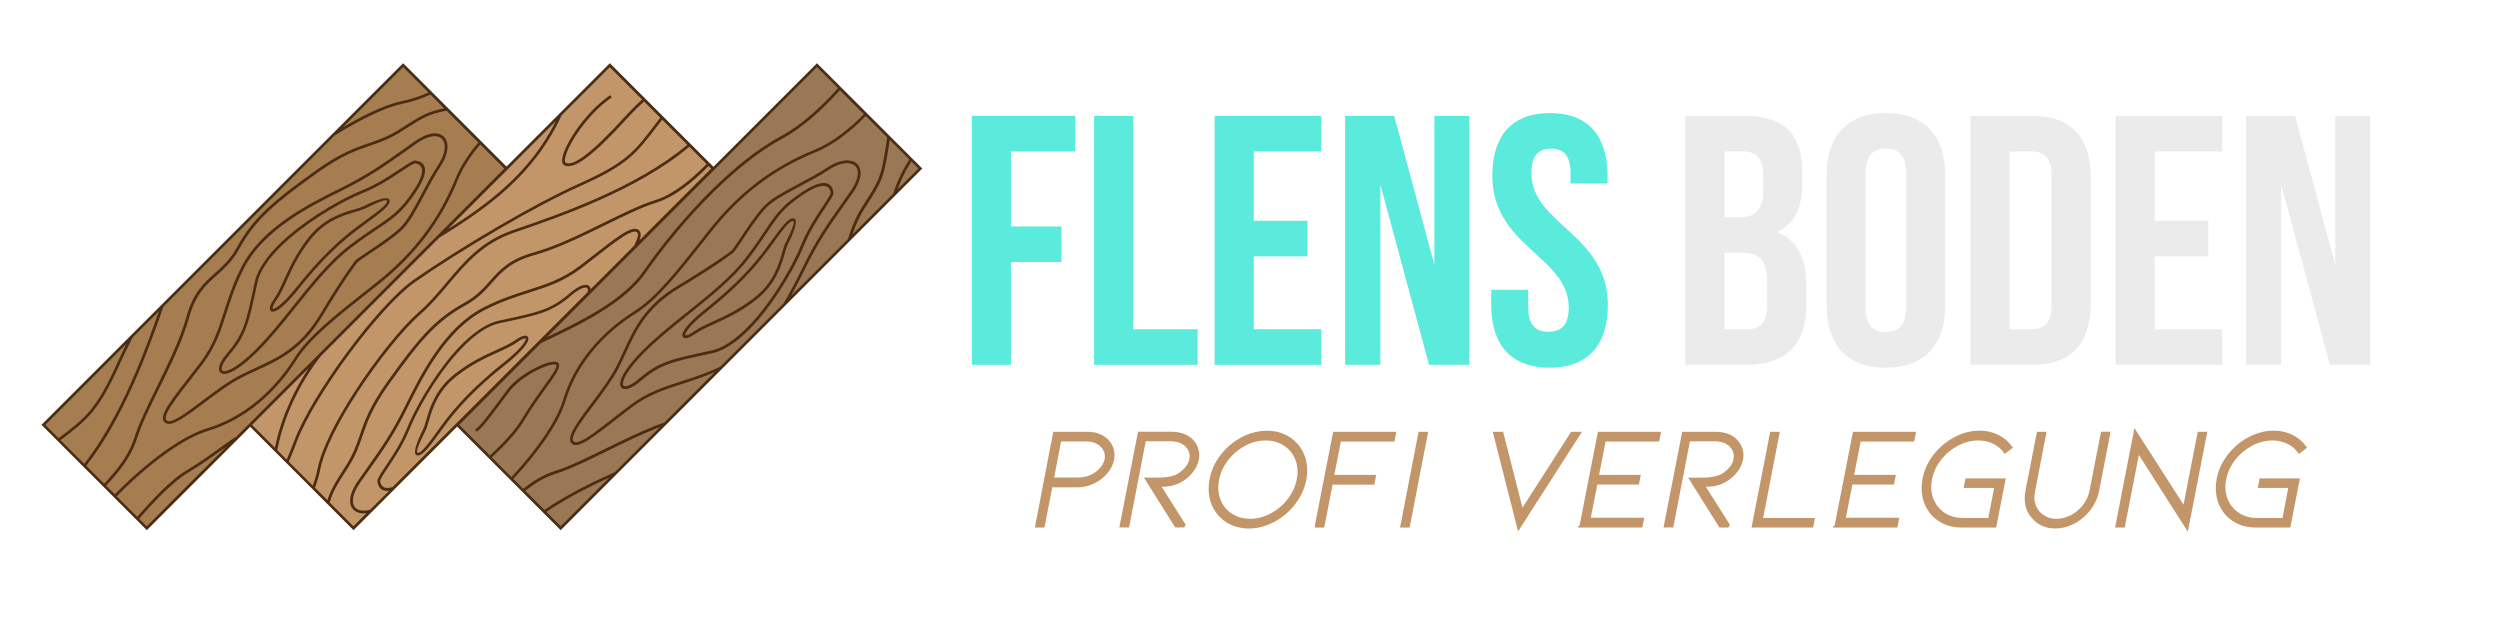
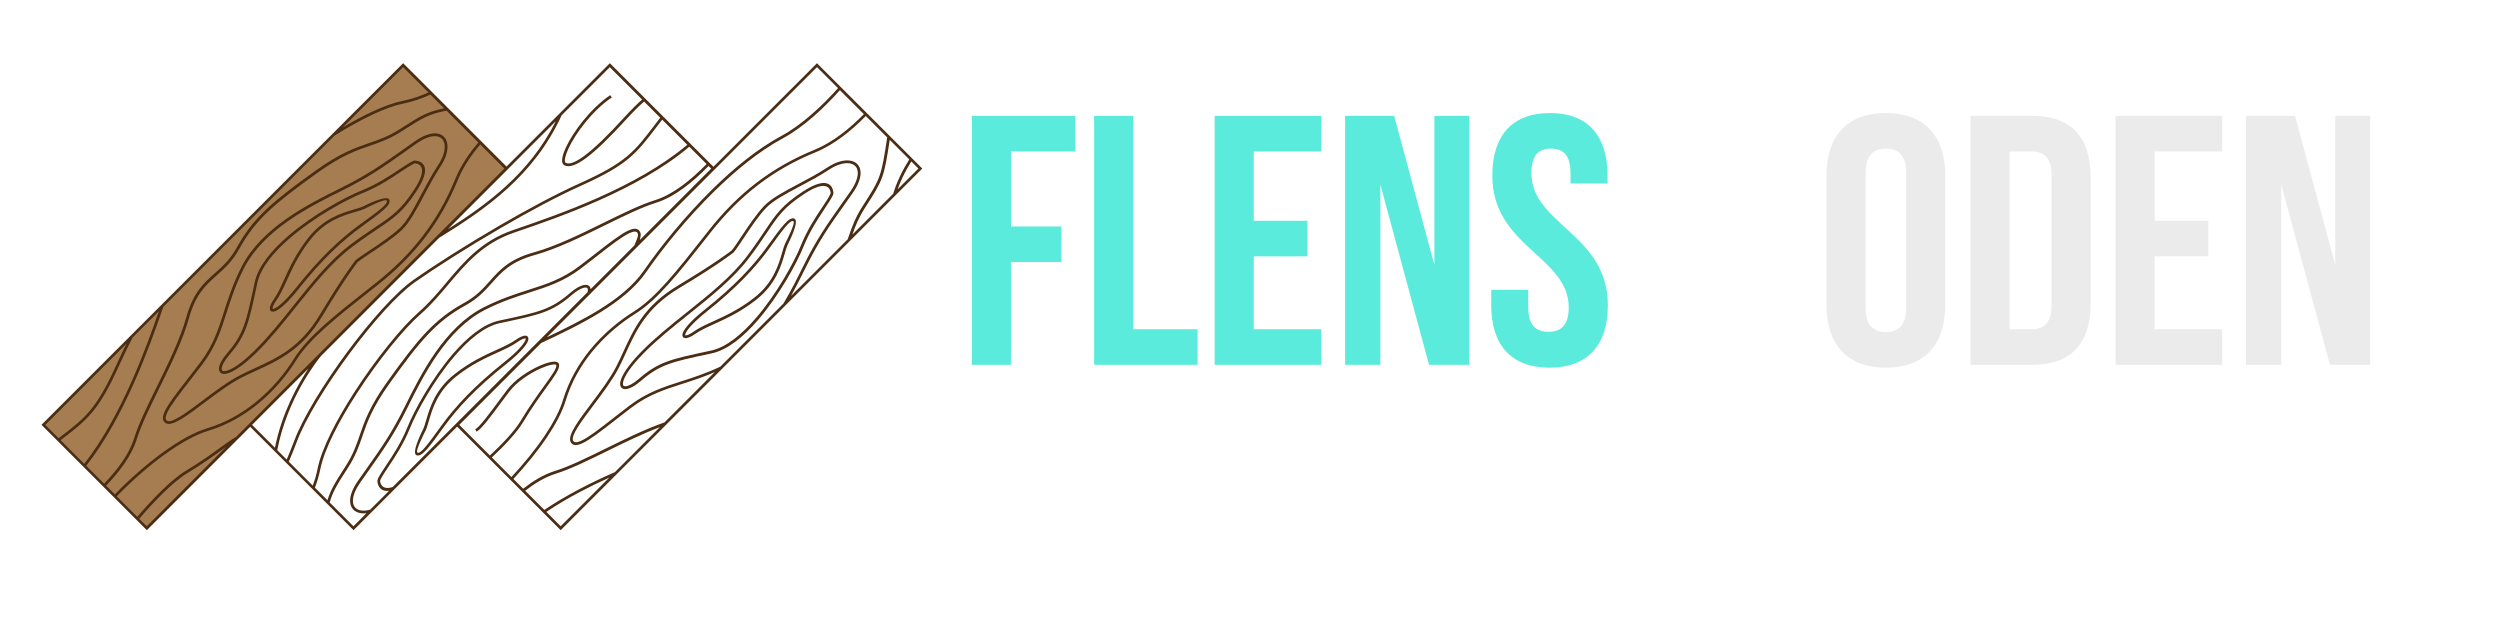
<svg xmlns="http://www.w3.org/2000/svg" id="Ebene_1" data-name="Ebene 1" viewBox="0 0 800 200">
  <defs>
    <style>
      .cls-1 {
        clip-path: url(#clippath-2);
      }

      .cls-1, .cls-2, .cls-3, .cls-4, .cls-5 {
        fill: none;
      }

      .cls-6 {
        fill: #9b7855;
      }

      .cls-7 {
        fill: #a57d50;
      }

      .cls-8 {
        fill: #c39669;
      }

      .cls-2 {
        stroke: #c39669;
        stroke-miterlimit: 10;
      }

      .cls-9 {
        fill: #ebebeb;
      }

      .cls-10 {
        fill: #4b2d14;
      }

      .cls-4 {
        clip-path: url(#clippath);
      }

      .cls-5 {
        clip-path: url(#clippath-1);
      }

      .cls-11 {
        fill: #5aebdc;
      }
    </style>
    <clipPath id="clippath">
      <rect class="cls-3" x="13.28" y="20.23" width="773.45" height="159.54" />
    </clipPath>
    <clipPath id="clippath-1">
      <rect class="cls-3" x="13.28" y="20.23" width="773.45" height="159.54" />
    </clipPath>
    <clipPath id="clippath-2">
-       <rect class="cls-3" x="13.28" y="20.23" width="773.45" height="159.54" />
-     </clipPath>
+       </clipPath>
  </defs>
  <polygon class="cls-7" points="13.82 135.99 46.81 168.92 161.87 53.9 129.07 20.97 13.82 135.99" />
-   <polygon class="cls-8" points="80.13 135.99 195.38 20.97 228.18 53.9 113.12 168.92 80.13 135.99" />
-   <polygon class="cls-6" points="146.44 135.99 261.69 20.97 294.49 53.9 179.43 168.92 146.44 135.99" />
  <g class="cls-4">
    <path class="cls-10" d="m287.22,60.61c.48-1.32,1.01-2.6,1.59-3.83.87-1.84,1.83-3.55,2.81-5.12l2.27,2.28-6.68,6.67Zm-14.46,14.46c.96-2.76,2.02-5.46,4.17-8.78,5.74-8.87,5.95-9.6,7.79-21.53l6.25,6.25c-1.04,1.64-2.05,3.44-2.97,5.39-.83,1.76-1.58,3.63-2.18,5.6l-13.06,13.06Zm-1.43,1.43l-18.2,18.2c.63-1.13,1.23-2.25,1.8-3.35,1.07-2.06,2.04-4,2.92-5.79,4.25-8.59,7.74-13.52,12.34-20.01.85-1.19,1.73-2.44,2.65-3.76,1.96-2.8,2.69-5.15,2.53-6.9-.09-1.01-.48-1.83-1.08-2.43-.61-.6-1.44-.97-2.43-1.09h0c-1.88-.24-4.37.43-7.03,2.18-3.03,1.99-6.31,3.73-9.39,5.36-4.53,2.4-8.63,4.57-10.97,7.04-2.46,2.6-5.12,6.59-7.26,9.81-1.23,1.85-2.29,3.44-3.04,4.35-.49.39-5.14,4.02-17.29,11.31-10.64,6.38-14.02,13.76-17.39,21.09-.74,1.62-1.49,3.24-2.31,4.84-1.89,3.69-5.05,7.89-7.96,11.76-4.06,5.4-7.62,10.14-6.65,12.24.62,1.33,1.95,1.35,3.83.47h0c2.49-1.16,6.09-3.97,10.37-7.31,1.63-1.27,3.35-2.61,5.24-4.05,5.49-4.15,10.58-5.78,16.28-7.61,3.22-1.03,6.64-2.13,10.43-3.77l-16.09,16.09c-6.18,2.16-12.68,5.36-18.82,8.38-6,2.95-11.64,5.73-16.24,7.16-1.79.56-3.57,1.37-5.32,2.38-1.64.94-3.25,2.06-4.84,3.3l-3.13-3.13c3.91-4.2,7.71-8.83,10.76-13.37,2.75-4.1,4.9-8.13,5.98-11.7,1.82-5.99,4.8-11.09,8.19-15.33,4.55-5.68,9.84-9.81,14.05-12.43,7.13-4.44,13.93-13.08,22.86-24.42l1.29-1.65c4.75-6.03,9.8-11.08,15.32-15.29,5.52-4.21,11.52-7.6,18.19-10.32,3.06-1.25,6-3.03,8.76-5.1,2.63-1.97,5.1-4.22,7.37-6.53l6.86,6.86c-1.91,12.37-2.02,12.96-7.76,21.82-2.54,3.92-3.58,6.97-4.7,10.24l-.16.45Zm-20.61,20.61l-20.21,20.21c-4.62,2.18-8.69,3.49-12.48,4.7-5.77,1.85-10.93,3.51-16.54,7.74-1.77,1.34-3.56,2.74-5.25,4.06-4.23,3.3-7.79,6.08-10.2,7.2h0c-1.38.64-2.31.72-2.66-.04-.75-1.61,2.66-6.16,6.55-11.33,2.92-3.89,6.11-8.13,8.04-11.88.83-1.62,1.58-3.25,2.32-4.88,3.31-7.2,6.64-14.45,17.04-20.7,12.9-7.74,17.42-11.4,17.43-11.41l.04-.04.02-.03c.77-.93,1.85-2.56,3.11-4.45,2.12-3.19,4.76-7.15,7.17-9.69,2.24-2.37,6.28-4.5,10.74-6.87,3.09-1.64,6.38-3.38,9.46-5.41,2.48-1.63,4.75-2.25,6.43-2.04.79.1,1.45.39,1.92.85.46.45.75,1.09.83,1.88.14,1.56-.55,3.7-2.38,6.32-.93,1.33-1.81,2.57-2.65,3.75-4.62,6.53-8.13,11.48-12.41,20.13-.9,1.81-1.87,3.78-2.91,5.77-1.05,2-2.18,4.08-3.42,6.16m-53.98,53.98c-3.85,1.69-7.77,3.55-11.61,5.58-3.76,1.99-7.45,4.15-10.93,6.5l-6.13-6.13c1.53-1.19,3.08-2.26,4.65-3.16,1.69-.98,3.41-1.76,5.15-2.3,4.65-1.45,10.33-4.24,16.36-7.21,5.52-2.72,11.35-5.58,16.95-7.69l-14.43,14.43Zm-17.31,17.31l-4.59-4.6c3.4-2.28,7.01-4.4,10.7-6.35,3.13-1.66,6.31-3.2,9.45-4.62l-15.56,15.56Zm-22.03-22.03c2.04-1.9,3.99-3.84,5.69-5.72,1.81-2,3.33-3.93,4.39-5.69,2.7-4.5,5.32-8.12,7.36-10.95,2.64-3.65,4.35-6.01,4.07-7.39-.04-.18-.12-.34-.23-.47-.4-.45-1.27-.53-2.41-.3-1.01.2-2.31.64-3.71,1.27-3.55,1.59-7.87,4.42-10.32,7.7-.81,1.08-1.56,2.09-2.28,3.06-3.53,4.75-6.54,8.81-7.87,9.48l.4.79c1.52-.76,4.59-4.89,8.18-9.74.76-1.02,1.54-2.07,2.28-3.05,2.36-3.14,6.53-5.88,9.97-7.42,1.34-.6,2.56-1.02,3.52-1.21.83-.16,1.4-.17,1.58.03h0s.02.03.02.05h0c.2,1.01-1.41,3.24-3.91,6.7-2.05,2.84-4.68,6.48-7.4,11.01-1.03,1.71-2.52,3.6-4.29,5.55-1.69,1.87-3.63,3.8-5.66,5.69l-9.8-9.8,26.18-26.18c6.39-3,13.06-6.19,18.98-9.85,5.97-3.69,11.19-7.86,14.6-12.79,5.38-7.78,13.17-17.42,21.91-25.99,6.89-6.75,14.37-12.84,21.71-16.79,3.41-1.84,6.76-4.3,9.92-7.05,3.03-2.64,5.9-5.55,8.5-8.45l7.67,7.67c-2.25,2.29-4.69,4.5-7.28,6.44-2.7,2.03-5.57,3.76-8.57,4.99-6.74,2.75-12.81,6.18-18.4,10.44-5.58,4.26-10.68,9.36-15.48,15.45l-1.29,1.64c-8.88,11.28-15.63,19.86-22.63,24.22-4.27,2.66-9.65,6.85-14.27,12.63-3.45,4.31-6.49,9.52-8.35,15.63-1.05,3.48-3.16,7.43-5.87,11.46-3.01,4.49-6.77,9.07-10.65,13.23l-6.27-6.27Zm-31.72,9.48c-3.31,1.05-3.91-.95-4.02-1.82-.02-.12.06-.47.11-.57.6-1.2,1.53-2.6,2.63-4.24,2.09-3.13,4.75-7.12,6.87-12.37,1.99-4.94,7.49-15.09,14.27-22.98,4.47-5.19,9.48-9.4,14.38-10.45l.85-.18c11.97-2.56,15.93-3.4,22.2-8.82,1.57-1.36,2.93-2.13,3.9-2.35.37-.08.67-.09.87-.01.16.06.28.18.34.35.08.25.07.61-.04,1.07l-62.36,62.36Zm-7.24,7.24c-1.32.38-2.48.41-3.39.15-.7-.21-1.26-.59-1.62-1.14-.37-.56-.54-1.3-.48-2.2.1-1.47.83-3.35,2.38-5.56.93-1.33,1.81-2.57,2.65-3.75,4.62-6.53,8.13-11.48,12.41-20.13,2.51-5.08,5.65-11.38,9.7-17.17,4.04-5.77,9.01-11.05,15.21-14.18,5.31-2.68,9.88-4.14,14.12-5.5,5.77-1.85,10.93-3.5,16.54-7.74,1.77-1.34,3.56-2.74,5.25-4.06,4.22-3.3,7.79-6.08,10.2-7.2h0c1.38-.64,2.31-.71,2.66.04.17.37.1.94-.16,1.66-.18.5-.88,2.2-.88,2.2l-3.38,3.39-10.64,10.64c-.02-.14-.05-.27-.08-.39-.15-.44-.45-.75-.87-.9-.37-.13-.84-.14-1.37-.02-1.1.25-2.6,1.09-4.28,2.55-6.1,5.27-10,6.11-21.81,8.63l-.85.18c-5.12,1.09-10.29,5.41-14.87,10.74-6.85,7.97-12.41,18.23-14.42,23.22-2.08,5.16-4.72,9.11-6.78,12.2-1.15,1.71-2.12,3.17-2.74,4.45-.05.1-.18.6-.16.84.09.97.61,3.39,3.74,3.01l-6.06,6.06Zm-5.32,5.32l-7.61-7.62c.48-1.69,1.06-3.11,1.92-4.71.9-1.7,2.12-3.61,3.84-6.26,2.54-3.92,3.58-6.97,4.7-10.23,1.49-4.36,3.12-9.11,8.7-16.9,4.87-6.8,8.59-11.75,12.28-15.65,3.67-3.88,7.31-6.73,12.04-9.33,4.01-2.21,6.26-4.74,8.46-7.21,3.05-3.43,5.99-6.74,13.55-8.85,7.26-2.02,15.21-5.94,22.63-9.58,6-2.95,11.64-5.72,16.23-7.16,3.02-.94,5.98-2.59,8.86-4.7,2.76-2.01,5.44-4.45,8.03-7.09l.84.83-22.84,22.84.13-.64c.21-.74.22-1.37-.02-1.88-.62-1.33-1.95-1.35-3.84-.47h0c-2.49,1.16-6.1,3.97-10.37,7.31-1.62,1.27-3.35,2.61-5.24,4.04-5.49,4.15-10.58,5.78-16.27,7.6-4.27,1.37-8.87,2.85-14.24,5.55-6.35,3.2-11.42,8.59-15.54,14.47-4.1,5.85-7.24,12.17-9.77,17.28-4.25,8.59-7.74,13.52-12.34,20.01-.85,1.19-1.73,2.44-2.65,3.76-1.65,2.35-2.43,4.38-2.54,6-.08,1.1.15,2.03.62,2.75.48.73,1.2,1.24,2.11,1.5.72.21,1.57.27,2.5.15l-4.17,4.17Zm-12.34-12.34c.34-.9.66-1.83.94-2.78.31-1.05.58-2.11.8-3.2,1.27-6.33,5.98-15.41,11.69-24.23,6.77-10.47,14.92-20.56,20.36-25.31,3.39-2.96,6.19-6.29,8.99-9.61,5.52-6.56,11.01-13.09,20.9-16.48l.99-.34c13.1-4.49,38.7-13.25,55.13-27.17l5.54,5.54c-2.56,2.61-5.22,5.01-7.93,7-2.81,2.05-5.69,3.66-8.61,4.57-4.65,1.45-10.33,4.25-16.36,7.21h0c-7.38,3.63-15.29,7.53-22.47,9.52-7.81,2.18-10.84,5.59-13.97,9.11-2.15,2.42-4.35,4.89-8.23,7.02-4.82,2.65-8.53,5.55-12.26,9.5-3.72,3.94-7.46,8.91-12.35,15.74-5.65,7.89-7.31,12.71-8.82,17.13-1.1,3.21-2.13,6.21-4.6,10.03-1.73,2.67-2.95,4.6-3.87,6.33-.81,1.51-1.38,2.87-1.85,4.42l-4.01-4.01Zm-8.35-8.35c.45-1.05.89-2.1,1.32-3.16.43-1.08.85-2.14,1.24-3.19,2.7-7.24,9.41-18.16,16.87-28.24,7.28-9.83,15.27-18.84,20.95-22.85,6.41-4.51,16.76-11.12,27.64-17.44,8.76-5.09,17.86-9.98,25.51-13.42,14.95-6.73,17.62-10.23,24.22-18.88.56-.73,1.14-1.49,1.73-2.25l8.04,8.04c-16.3,13.78-41.76,22.5-54.78,26.96l-.99.34h0c-10.12,3.47-15.7,10.09-21.29,16.75-2.77,3.3-5.56,6.6-8.9,9.52-5.49,4.79-13.71,14.97-20.52,25.5-5.76,8.91-10.53,18.1-11.82,24.54-.21,1.07-.48,2.11-.77,3.12-.24.8-.5,1.57-.78,2.34l-7.66-7.66Zm-3.69-3.69c3.15-16.67,12.95-28.87,14.01-30.14l37.77-37.77c7.47-4.62,15.04-9.57,21.85-15.77,6.84-6.23,12.91-13.73,17.37-23.46l15.39-15.39,10.36,10.36c-.78.68-1.59,1.44-2.44,2.28-.99.98-2.04,2.08-3.19,3.33-5.38,5.9-9.52,9.88-12.63,12.23-3,2.25-4.98,2.97-6.17,2.42-.06-.03-.11-.07-.15-.13-.18-.27-.19-.79-.05-1.5.16-.79.51-1.78,1.03-2.9,2.26-4.9,7.62-12.15,13.88-16.41l-.5-.73c-6.4,4.36-11.87,11.76-14.19,16.77-.54,1.18-.92,2.24-1.09,3.1-.19.95-.14,1.7.18,2.17.13.19.3.34.51.44,1.51.7,3.79-.04,7.07-2.51,3.17-2.38,7.34-6.4,12.76-12.34,1.15-1.25,2.19-2.34,3.16-3.3.86-.85,1.67-1.6,2.45-2.28l5.17,5.17c-.66.85-1.24,1.62-1.8,2.35-6.51,8.53-9.13,11.98-23.88,18.61-7.67,3.45-16.81,8.36-25.59,13.46-10.9,6.33-21.28,12.96-27.71,17.48-5.76,4.06-13.83,13.15-21.16,23.04-7.51,10.14-14.26,21.14-16.99,28.46-.38,1.02-.8,2.08-1.24,3.17-.37.91-.76,1.85-1.17,2.82l-3.01-3.01Zm-8.07-8.07l18.04-18.04c-3.44,5.18-8.51,14.26-10.72,25.35l-7.31-7.31Zm-.95-.32l-.31.31h0s-3.88,3.88-3.88,3.88c-1.28.69-2.94,1.9-5.04,3.42-2.82,2.04-6.45,4.66-10.95,7.36-2.39,1.43-5.1,3.73-7.85,6.42-2.63,2.57-5.3,5.49-7.76,8.35l-6.57-6.56c4.58-4.71,10.06-9.59,15.52-13.52,4.79-3.44,9.55-6.16,13.66-7.4,6.11-1.85,11.31-4.89,15.63-8.35,5.78-4.62,9.96-10,12.63-14.27,4.36-7,12.95-13.76,24.24-22.64l1.63-1.28c6.09-4.8,11.19-9.9,15.45-15.48,4.26-5.59,7.69-11.66,10.44-18.4.85-2.07,1.93-4.08,3.2-6.02,1.18-1.81,2.51-3.56,3.94-5.23l7.71,7.71-81.7,81.7Zm-32.76,32.77l-2.4-2.4c2.46-2.86,5.13-5.78,7.75-8.34,2.71-2.64,5.36-4.9,7.69-6.3,4.53-2.72,8.17-5.35,11.01-7.4h0c.49-.35.94-.68,1.38-1l-25.43,25.44Zm-13-13c2.21-2.31,4.21-4.68,5.88-7.1,1.75-2.55,3.12-5.15,3.95-7.81,1.43-4.59,4.21-10.23,7.16-16.23h0c3.64-7.41,7.56-15.37,9.58-22.63,2.11-7.56,5.42-10.5,8.85-13.55,2.47-2.2,5-4.45,7.21-8.46,2.6-4.73,5.45-8.38,9.33-12.04,3.9-3.68,8.85-7.4,15.65-12.28,7.79-5.58,12.54-7.21,16.9-8.7h0c3.26-1.12,6.31-2.16,10.23-4.7,3.34-2.16,5.51-3.53,7.56-4.49,1.98-.92,3.87-1.48,6.63-2.01l10.19,10.19c-1.46,1.71-2.83,3.51-4.05,5.38-1.29,1.98-2.41,4.05-3.28,6.17-2.72,6.67-6.11,12.67-10.32,18.19-4.21,5.52-9.26,10.57-15.29,15.32l-1.62,1.28c-11.36,8.94-20,15.74-24.45,22.87-2.62,4.21-6.75,9.5-12.43,14.05-4.24,3.39-9.34,6.37-15.33,8.19-4.22,1.28-9.07,4.04-13.92,7.53-5.51,3.96-11.03,8.87-15.63,13.61l-2.79-2.78Zm-6.36-6.36c6.09-7.76,11.13-17.2,15.2-26.32,4.11-9.2,7.24-18.06,9.48-24.55l54.8-54.8c4.22-2.63,8.45-4.99,12.35-6.81,3.54-1.65,6.8-2.85,9.54-3.4,1.62-.32,3.19-.76,4.7-1.28,1.4-.48,2.76-1.03,4.06-1.63l4.4,4.4c-2.53.52-4.34,1.07-6.26,1.97-2.1.98-4.29,2.36-7.67,4.54-3.82,2.47-6.82,3.5-10.04,4.6-4.42,1.51-9.24,3.17-17.13,8.82-6.83,4.89-11.8,8.63-15.74,12.35-3.95,3.74-6.85,7.44-9.5,12.26-2.13,3.88-4.61,6.08-7.02,8.22-3.52,3.13-6.93,6.16-9.11,13.98-2,7.18-5.9,15.1-9.52,22.47h0c-2.97,6.03-5.76,11.71-7.21,16.36-.8,2.56-2.13,5.09-3.83,7.57-1.63,2.38-3.6,4.7-5.77,6.97l-5.73-5.73Zm-8.2-8.2h0c8.65-6.61,12.15-9.28,18.88-24.23.61-1.35,1.25-2.73,1.94-4.15.71-1.47,1.45-2.96,2.22-4.46l8.4-8.4c-2.18,6.29-5.11,14.4-8.85,22.76-4.04,9.03-9.02,18.37-15.03,26.05l-7.57-7.57Zm-.63-.63l-4.26-4.26,25.94-25.94c-.35.7-.69,1.4-1.02,2.08-.69,1.43-1.35,2.83-1.95,4.17-6.63,14.75-10.08,17.38-18.61,23.88l-.1.08ZM127.99,22.48l.98-1.02,8.13,8.12c-1.18.53-2.4,1.03-3.68,1.46-1.47.5-3.01.93-4.6,1.25-2.81.56-6.14,1.78-9.74,3.46-2.97,1.38-6.13,3.08-9.33,4.97l18.25-18.25Zm34.4,31.77l.31-.31h0s15.17-15.17,15.17-15.17c-4.28,8.52-9.86,15.25-16.08,20.92-5.78,5.26-12.11,9.62-18.46,13.64l19.07-19.07Zm99.05-32.77l6.73,6.73c-2.59,2.88-5.44,5.78-8.46,8.4-3.12,2.71-6.41,5.14-9.76,6.94-7.43,4-14.97,10.13-21.91,16.94-8.78,8.61-16.61,18.31-22.02,26.12-3.34,4.82-8.46,8.91-14.34,12.54-5.2,3.21-11,6.07-16.67,8.75l86.43-86.43Zm.31-.94l-.31-.31-.31.31-32.83,32.83-32.83-32.83-.32-.31-.31.31-32.76,32.76-32.76-32.76-.31-.31-.32.31L13.59,135.63l-.32.31.32.32,33.08,33.08.31.32.32-.32,32.76-32.76,32.76,32.76.31.32.32-.32,5.47-5.47.08-.08,7.24-7.24,20.04-20.04,32.83,32.83.31.32.31-.32,51.29-51.29.05-.05,20.3-20.3.03-.04,43.41-43.41.31-.31-.31-.32-33.08-33.08Z" />
    <path class="cls-10" d="m73.34,113.61c5.42-6.28,6.27-10.24,8.83-22.21l.18-.85c1.05-4.9,5.25-9.91,10.45-14.38,7.89-6.78,18.04-12.28,22.98-14.27,5.25-2.11,9.24-4.78,12.37-6.87,1.77-1.18,3.26-2.17,4.52-2.76.69.02,5.09.44-.15,8.44-4.26,6.5-7.06,8.38-12.23,11.85-2.19,1.47-4.82,3.23-8.16,5.74-6.62,4.98-12.42,12.23-18.19,19.45-4.09,5.12-8.18,10.22-12.54,14.5-4.24,4.15-7.31,6.07-9.09,6.45-.52.11-.9.09-1.12-.06h0c-.18-.12-.27-.36-.25-.69.04-.96.82-2.5,2.42-4.34m-2.65,5.78c.42.28,1.02.35,1.79.18,1.92-.42,5.15-2.4,9.52-6.69,4.39-4.3,8.5-9.43,12.61-14.58,5.74-7.18,11.5-14.38,18.04-19.29,3.32-2.5,5.93-4.25,8.12-5.72,5.28-3.54,8.12-5.45,12.48-12.1,6.58-10.05-.68-9.81-.7-9.81h-.09s-.08.04-.08.04c-1.34.61-2.89,1.64-4.73,2.87-3.09,2.06-7.04,4.7-12.21,6.78-5,2.01-15.25,7.57-23.22,14.42-5.33,4.58-9.65,9.76-10.74,14.87l-.18.84c-2.52,11.81-3.36,15.72-8.63,21.81-1.73,2-2.58,3.74-2.63,4.89-.03.66.19,1.17.65,1.47h0Z" />
    <path class="cls-10" d="m241.92,101.74c-4.47,5.19-9.48,9.4-14.38,10.45l-.85.18c-11.97,2.56-15.93,3.4-22.2,8.82-1.84,1.59-3.38,2.38-4.34,2.42-.34.01-.57-.07-.69-.25h0c-.15-.22-.17-.59-.06-1.12.38-1.78,2.3-4.85,6.45-9.09,4.27-4.36,9.38-8.45,14.49-12.54,7.23-5.78,14.47-11.57,19.45-18.19,2.51-3.34,4.27-5.96,5.75-8.16,3.47-5.18,5.35-7.97,11.85-12.23,7.47-4.9,8.33-1.37,8.42-.32,0,.07-.05.3-.08.37-.6,1.22-1.55,2.65-2.67,4.33-2.09,3.13-4.76,7.12-6.87,12.37-1.99,4.94-7.49,15.08-14.27,22.98m21.87-34.85c1.17-1.75,2.16-3.23,2.78-4.52.03-.07.14-.47.13-.62-.07-1.21-.86-6.32-9.8-.46-6.65,4.36-8.56,7.2-12.1,12.48-1.47,2.19-3.22,4.8-5.71,8.12-4.92,6.54-12.12,12.29-19.29,18.03-5.15,4.11-10.28,8.22-14.58,12.61-4.28,4.37-6.27,7.61-6.69,9.53-.17.77-.09,1.37.19,1.79h0c.3.46.81.68,1.47.65,1.15-.05,2.88-.9,4.89-2.63,6.1-5.27,10-6.1,21.81-8.63l.85-.18c5.11-1.09,10.29-5.41,14.87-10.74,6.85-7.97,12.41-18.23,14.42-23.22,2.08-5.17,4.71-9.11,6.78-12.21" />
    <path class="cls-10" d="m168.05,109.01c-.61,1.32-2.64,3.66-6.77,6.94-4.74,3.77-8.61,7.27-11.87,10.61-3.26,3.35-5.91,6.53-8.17,9.65h0,0s0,.01,0,.01c-4.37,6.03-6.55,9.05-7.63,8.63-.93-.36,2.58-7.09,2.6-7.11v-.02c.37-.77.67-1.79,1.01-2.99,1.11-3.84,2.78-9.56,8.85-14.34,4.85-3.81,9.36-5.87,13.13-7.58,2.46-1.12,4.62-2.1,6.38-3.35,1.12-.79,2-1.18,2.49-1.17.09,0,.15.01.16.04.04.12-.01.34-.17.67m.02-1.6c-.67,0-1.73.43-3.01,1.33-1.69,1.19-3.81,2.16-6.24,3.26-3.81,1.74-8.38,3.81-13.31,7.7-6.29,4.95-8,10.84-9.15,14.79-.33,1.15-.62,2.14-.96,2.86-.2.39-3.93,7.63-2.12,8.33,1.71.66,4.03-2.54,8.66-8.94h0s0-.01,0-.01h0c2.24-3.1,4.86-6.25,8.08-9.56,3.23-3.31,7.08-6.79,11.79-10.53,4.25-3.38,6.37-5.84,7.02-7.26.25-.54.31-.99.2-1.32-.14-.43-.48-.65-.99-.65" />
    <path class="cls-10" d="m53.51,132.04h0c1.12-2.41,3.91-5.97,7.2-10.2,1.32-1.69,2.72-3.48,4.06-5.25,4.24-5.61,5.89-10.76,7.74-16.54,1.36-4.23,2.82-8.8,5.5-14.11,3.13-6.2,8.42-11.17,14.18-15.21,5.79-4.05,12.08-7.19,17.16-9.7,8.65-4.28,13.6-7.79,20.13-12.41,1.18-.84,2.42-1.71,3.75-2.65,2.61-1.83,4.76-2.52,6.32-2.38.79.07,1.42.36,1.87.83.46.47.75,1.12.85,1.92.21,1.68-.42,3.96-2.04,6.43-2.03,3.08-3.77,6.38-5.41,9.46-2.36,4.46-4.5,8.5-6.87,10.74-2.54,2.41-6.5,5.04-9.69,7.17-1.9,1.26-3.53,2.35-4.45,3.11l-.03.02-.03.04s-3.67,4.54-11.41,17.43c-6.24,10.4-13.49,13.73-20.7,17.04-1.63.75-3.26,1.5-4.88,2.33-3.76,1.93-7.99,5.11-11.88,8.03-5.17,3.89-9.72,7.31-11.33,6.55-.75-.35-.68-1.28-.04-2.66m-.33,3.46c2.1.98,6.84-2.59,12.24-6.64,3.86-2.91,8.07-6.07,11.76-7.96,1.6-.82,3.22-1.57,4.84-2.31,7.33-3.36,14.7-6.75,21.09-17.39,7.29-12.15,10.92-16.8,11.31-17.29.9-.74,2.5-1.8,4.35-3.04,3.22-2.14,7.21-4.8,9.81-7.26,2.47-2.34,4.64-6.44,7.04-10.97,1.63-3.08,3.37-6.36,5.36-9.39,1.75-2.66,2.42-5.15,2.18-7.03-.12-.99-.5-1.82-1.09-2.43-.6-.61-1.42-.99-2.43-1.09-1.75-.16-4.1.57-6.9,2.53-1.32.92-2.56,1.8-3.75,2.65-6.49,4.6-11.42,8.09-20.01,12.34-5.11,2.53-11.43,5.67-17.28,9.77-5.88,4.11-11.26,9.18-14.47,15.53-2.71,5.37-4.19,9.98-5.55,14.24-1.82,5.7-3.46,10.78-7.6,16.27-1.43,1.89-2.78,3.62-4.04,5.24-3.34,4.27-6.15,7.88-7.31,10.37h0c-.88,1.89-.86,3.22.47,3.84" />
    <path class="cls-10" d="m251.28,77.87v.02c-.37.77-.67,1.79-1.01,2.99-1.12,3.84-2.78,9.57-8.85,14.34-4.85,3.81-9.36,5.87-13.13,7.58-2.46,1.12-4.61,2.1-6.38,3.35h0c-1.12.79-2,1.18-2.49,1.17-.09,0-.15-.01-.16-.04-.04-.12.01-.34.16-.67.61-1.32,2.65-3.66,6.77-6.94,4.73-3.76,8.61-7.27,11.87-10.61,3.26-3.34,5.91-6.53,8.17-9.65h0s0-.01,0-.01h0c4.36-6.03,6.55-9.05,7.63-8.63.93.36-2.58,7.09-2.59,7.11m2.91-7.93c-1.71-.66-4.03,2.54-8.66,8.94h0s0,.01,0,.01h0c-2.24,3.1-4.86,6.25-8.09,9.56-3.23,3.31-7.08,6.79-11.79,10.53-4.25,3.38-6.37,5.84-7.02,7.26-.25.55-.31.99-.21,1.32.14.43.48.64.99.65.67,0,1.73-.43,3.01-1.33h0c1.68-1.19,3.81-2.16,6.24-3.26,3.82-1.74,8.38-3.81,13.31-7.69,6.29-4.95,8-10.84,9.15-14.79.33-1.15.62-2.14.96-2.86h0c.2-.39,3.93-7.63,2.12-8.33" />
    <path class="cls-10" d="m88.39,96.19c1.25-1.76,2.23-3.91,3.35-6.38,1.72-3.77,3.77-8.28,7.58-13.13,4.78-6.07,10.5-7.73,14.34-8.85,1.2-.35,2.22-.65,2.99-1h.02s6.75-3.54,7.11-2.61c.41,1.08-2.61,3.26-8.64,7.64h0s0,0,0,0c-3.12,2.26-6.31,4.91-9.65,8.17-3.34,3.26-6.84,7.14-10.61,11.87-3.28,4.13-5.62,6.16-6.94,6.77-.33.15-.56.2-.68.17-.02,0-.04-.06-.04-.16,0-.5.38-1.37,1.17-2.49m-1.41,3.49c.33.11.77.05,1.32-.2,1.42-.66,3.89-2.78,7.26-7.02,3.74-4.71,7.22-8.56,10.53-11.79,3.31-3.23,6.46-5.84,9.56-8.09h0s0,0,0,0c6.41-4.64,9.61-6.96,8.95-8.67-.7-1.81-7.94,1.91-8.33,2.12h0c-.72.34-1.71.62-2.86.96-3.95,1.15-9.84,2.86-14.79,9.15-3.88,4.94-5.96,9.5-7.69,13.31-1.1,2.43-2.07,4.55-3.26,6.24-.9,1.28-1.34,2.34-1.33,3.01,0,.51.22.85.65.99" />
  </g>
  <polygon class="cls-11" points="323.5 72.47 339.66 72.47 339.66 83.85 323.5 83.85 323.5 116.74 310.98 116.74 310.98 37.08 344.1 37.08 344.1 48.46 323.5 48.46 323.5 72.47" />
  <polygon class="cls-11" points="350.12 37.08 362.64 37.08 362.64 105.36 383.23 105.36 383.23 116.74 350.12 116.74 350.12 37.08" />
  <polygon class="cls-11" points="401.2 70.65 418.39 70.65 418.39 82.03 401.2 82.03 401.2 105.36 422.82 105.36 422.82 116.74 388.69 116.74 388.69 37.08 422.82 37.08 422.82 48.46 401.2 48.46 401.2 70.65" />
  <polygon class="cls-11" points="441.71 59.04 441.71 116.74 430.44 116.74 430.44 37.08 446.14 37.08 459 84.76 459 37.08 470.15 37.08 470.15 116.74 457.29 116.74 441.71 59.04" />
  <g class="cls-5">
    <path class="cls-11" d="m495.97,36.17c12.18,0,18.44,7.28,18.44,20.03v2.51h-11.84v-3.3c0-5.69-2.27-7.85-6.26-7.85s-6.26,2.16-6.26,7.85c0,16.39,24.46,19.46,24.46,42.22,0,12.74-6.37,20.03-18.66,20.03s-18.66-7.28-18.66-20.03v-4.89h11.84v5.69c0,5.69,2.5,7.74,6.48,7.74s6.49-2.05,6.49-7.74c0-16.39-24.46-19.46-24.46-42.22,0-12.74,6.26-20.03,18.43-20.03" />
-     <path class="cls-9" d="m551.83,80.89v24.47h7.17c4.21,0,6.49-1.94,6.49-7.85v-6.94c0-7.4-2.39-9.68-8.08-9.68h-5.58Zm0-32.43v21.05h4.89c4.67,0,7.51-2.05,7.51-8.42v-4.44c0-5.69-1.94-8.19-6.37-8.19h-6.03Zm24.92,6.94v2.84c0,8.19-2.51,13.43-8.08,16.04,6.71,2.62,9.33,8.65,9.33,17.07v6.49c0,12.29-6.48,18.89-19,18.89h-19.68V37.08h18.89c12.97,0,18.55,6.03,18.55,18.32" />
    <path class="cls-9" d="m597,98.42c0,5.69,2.51,7.85,6.49,7.85s6.48-2.16,6.48-7.85v-43.01c0-5.69-2.5-7.85-6.48-7.85s-6.49,2.16-6.49,7.85v43.01Zm-12.52-42.22c0-12.74,6.71-20.03,19-20.03s19,7.28,19,20.03v41.43c0,12.74-6.72,20.03-19,20.03s-19-7.28-19-20.03v-41.43Z" />
    <path class="cls-9" d="m643.07,48.46v56.9h7.05c3.98,0,6.38-2.05,6.38-7.74v-41.42c0-5.69-2.39-7.74-6.38-7.74h-7.05Zm-12.52-11.38h19.8c12.52,0,18.67,6.94,18.67,19.69v40.28c0,12.74-6.14,19.69-18.67,19.69h-19.8V37.08Z" />
  </g>
  <polygon class="cls-9" points="689.49 70.65 706.67 70.65 706.67 82.03 689.49 82.03 689.49 105.36 711.11 105.36 711.11 116.74 676.97 116.74 676.97 37.08 711.11 37.08 711.11 48.46 689.49 48.46 689.49 70.65" />
  <polygon class="cls-9" points="729.99 59.04 729.99 116.74 718.72 116.74 718.72 37.08 734.42 37.08 747.28 84.76 747.28 37.08 758.44 37.08 758.44 116.74 745.58 116.74 729.99 59.04" />
  <g class="cls-1">
    <path class="cls-8" d="m732.49,168.3h-10.71c-2.37,0-4.48-.52-6.34-1.57-1.85-1.05-3.3-2.49-4.33-4.33-1.03-1.84-1.55-3.9-1.55-6.17,0-.94.09-1.92.27-2.92.52-2.7,1.66-5.2,3.44-7.5,1.78-2.29,3.94-4.12,6.49-5.47,2.55-1.35,5.18-2.03,7.88-2.03,2.07,0,3.96.43,5.7,1.28,1.73.85,3.15,2.04,4.24,3.55l-1.82,1.41c-.94-1.31-2.16-2.32-3.67-3.03s-3.14-1.07-4.9-1.07c-2.31,0-4.56.58-6.74,1.73-2.19,1.16-4.05,2.71-5.58,4.67-1.53,1.96-2.53,4.11-2.98,6.45-.18.85-.27,1.69-.27,2.51,0,1.94.45,3.72,1.34,5.31.9,1.59,2.15,2.85,3.76,3.76,1.61.91,3.43,1.37,5.47,1.37h8.61l2.05-10.62h-9.75l.41-2.05h11.85l-2.87,14.72Zm-48.31-24.06l-4.69,24.06h-2.05l5.83-29.99,15.72,24.52,4.69-24.15h2.05l-5.88,30.12-15.68-24.56Zm-26.52,24.38c-1.49,0-2.86-.3-4.12-.89-1.26-.59-2.32-1.44-3.17-2.53-1.31-1.58-1.96-3.51-1.96-5.79,0-.67.08-1.43.23-2.28l3.6-18.46h2.05l-3.56,18.46c-.15.76-.23,1.41-.23,1.96,0,1.76.52,3.33,1.55,4.69,1.55,1.82,3.55,2.74,6.02,2.74,1.24,0,2.48-.24,3.69-.71,1.21-.47,2.34-1.15,3.37-2.03,1.03-.85,1.9-1.85,2.6-3.01.7-1.15,1.17-2.37,1.41-3.65l3.6-18.46h2.05l-3.6,18.46c-.3,1.55-.87,3.02-1.71,4.4-.84,1.38-1.88,2.61-3.12,3.67-1.25,1.09-2.62,1.94-4.12,2.53-1.5.59-3.03.89-4.58.89m-19.32-.32h-10.71c-2.37,0-4.48-.52-6.33-1.57-1.85-1.05-3.3-2.49-4.33-4.33-1.03-1.84-1.55-3.9-1.55-6.17,0-.94.09-1.92.27-2.92.52-2.7,1.66-5.2,3.44-7.5,1.78-2.29,3.94-4.12,6.49-5.47,2.55-1.35,5.18-2.03,7.89-2.03,2.07,0,3.97.43,5.7,1.28,1.73.85,3.14,2.04,4.24,3.55l-1.82,1.41c-.94-1.31-2.16-2.32-3.67-3.03-1.5-.71-3.14-1.07-4.9-1.07-2.31,0-4.56.58-6.74,1.73-2.19,1.16-4.05,2.71-5.58,4.67-1.53,1.96-2.53,4.11-2.98,6.45-.18.85-.27,1.69-.27,2.51,0,1.94.45,3.72,1.34,5.31.9,1.59,2.15,2.85,3.76,3.76,1.61.91,3.43,1.37,5.47,1.37h8.61l2.05-10.62h-9.75l.41-2.05h11.85l-2.87,14.72Zm-50.77,0l5.79-29.62h19.19l-.41,2.1h-17.14l-2.28,11.67h13.35l-.41,2.1h-13.31l-2.28,11.62h17.09l-.41,2.14h-19.19Zm-26.48,0l5.79-29.62h2.05l-5.33,27.57h16.59l-.41,2.05h-18.69Zm-7.88,0l-8.2-12.99c1,0,1.97-.05,2.89-.16.93-.11,1.91-.37,2.94-.8,1.46-.58,2.81-1.53,4.06-2.87,1.24-1.34,2.04-2.83,2.37-4.47.09-.46.14-.9.14-1.32,0-1.67-.58-3.16-1.73-4.47-.73-.82-1.66-1.45-2.8-1.89-1.14-.44-2.41-.66-3.81-.66h-10.35l-5.79,29.62h2.1l5.33-27.57h8.3c2.07,0,3.69.52,4.88,1.55,1.18,1.03,1.78,2.29,1.78,3.78,0,.21-.03.53-.09.96-.24,1.18-.84,2.27-1.78,3.26-.94.99-1.96,1.73-3.05,2.21-1.61.58-3.49.87-5.65.87h-3.65l9.39,14.95h2.73Zm-47.26,0l5.79-29.62h19.19l-.41,2.1h-17.14l-2.28,11.67h13.35l-.41,2.1h-13.31l-2.28,11.62h17.09l-.41,2.14h-19.19Zm-25.34-29.62h-2.28l7.66,30.12,19.32-30.12h-2.28l-16.04,25.02-6.38-25.02Zm-31.99,29.62l5.74-29.62h2.05l-5.74,29.62h-2.05Zm-27.39,0l5.79-29.62h19.19l-.41,2.1h-17.14l-2.28,11.67h13.4l-.41,2.14h-13.35l-2.69,13.72h-2.1Zm-16.18-27.85c-2.34,0-4.61.58-6.81,1.75-2.2,1.17-4.08,2.75-5.63,4.74-1.55,1.99-2.55,4.17-3.01,6.54-.18.85-.27,1.69-.27,2.51,0,1.98.46,3.77,1.37,5.38.91,1.61,2.18,2.87,3.81,3.78,1.62.91,3.46,1.37,5.49,1.37,2.34,0,4.61-.59,6.81-1.76,2.2-1.17,4.08-2.75,5.63-4.74,1.55-1.99,2.55-4.17,3.01-6.54.18-.88.27-1.72.27-2.51,0-1.97-.46-3.77-1.37-5.38-.91-1.61-2.18-2.87-3.81-3.78-1.62-.91-3.46-1.37-5.49-1.37m-5.47,28.16c-2.37,0-4.49-.53-6.36-1.6-1.87-1.06-3.33-2.52-4.38-4.38-1.05-1.85-1.57-3.93-1.57-6.24,0-.94.09-1.91.27-2.92.52-2.73,1.67-5.26,3.46-7.59,1.79-2.33,3.97-4.16,6.54-5.51,2.57-1.35,5.2-2.03,7.91-2.03,2.4,0,4.53.53,6.4,1.6,1.87,1.06,3.33,2.53,4.38,4.4,1.05,1.87,1.57,3.96,1.57,6.27,0,.91-.09,1.87-.27,2.87-.55,2.74-1.72,5.26-3.51,7.59-1.79,2.33-3.97,4.16-6.54,5.52-2.57,1.35-5.2,2.03-7.91,2.03m-20.51-.32l-8.2-12.99c1,0,1.97-.05,2.89-.16.93-.11,1.91-.37,2.94-.8,1.46-.58,2.81-1.53,4.06-2.87,1.24-1.34,2.04-2.83,2.37-4.47.09-.46.14-.9.14-1.32,0-1.67-.58-3.16-1.73-4.47-.73-.82-1.66-1.45-2.8-1.89-1.14-.44-2.41-.66-3.81-.66h-10.35l-5.79,29.62h2.1l5.33-27.57h8.3c2.07,0,3.69.52,4.88,1.55,1.18,1.03,1.78,2.29,1.78,3.78,0,.21-.03.53-.09.96-.24,1.18-.84,2.27-1.78,3.26-.94.99-1.96,1.73-3.05,2.21-1.61.58-3.49.87-5.65.87h-3.65l9.39,14.95h2.73Zm-42.34-14.99h8.48c1.37,0,2.67-.28,3.92-.84s2.3-1.32,3.17-2.28c.87-.96,1.42-2,1.66-3.12.06-.42.09-.74.09-.96,0-1.52-.61-2.79-1.82-3.81-1.21-1.02-2.75-1.53-4.6-1.53h-8.52l-2.37,12.53Zm-4.97,14.99l5.7-29.62h10.57c1.58,0,2.99.3,4.22.91,1.23.61,2.19,1.44,2.87,2.51.68,1.06,1.03,2.25,1.03,3.56,0,.43-.05.9-.14,1.41-.3,1.49-1.01,2.88-2.12,4.17-1.11,1.29-2.47,2.32-4.08,3.08-1.61.76-3.28,1.14-5.01,1.14h-8.48l-2.51,12.85h-2.05Z" />
-     <path class="cls-2" d="m732.49,168.3h-10.71c-2.37,0-4.48-.52-6.34-1.57-1.85-1.05-3.3-2.49-4.33-4.33-1.03-1.84-1.55-3.9-1.55-6.17,0-.94.09-1.92.27-2.92.52-2.7,1.66-5.2,3.44-7.5,1.78-2.29,3.94-4.12,6.49-5.47,2.55-1.35,5.18-2.03,7.88-2.03,2.07,0,3.96.43,5.7,1.28,1.73.85,3.15,2.04,4.24,3.55l-1.82,1.41c-.94-1.31-2.16-2.32-3.67-3.03s-3.14-1.07-4.9-1.07c-2.31,0-4.56.58-6.74,1.73-2.19,1.16-4.05,2.71-5.58,4.67-1.53,1.96-2.53,4.11-2.98,6.45-.18.85-.27,1.69-.27,2.51,0,1.94.45,3.72,1.34,5.31.9,1.59,2.15,2.85,3.76,3.76,1.61.91,3.43,1.37,5.47,1.37h8.61l2.05-10.62h-9.75l.41-2.05h11.85l-2.87,14.72Zm-48.31-24.06l-4.69,24.06h-2.05l5.83-29.99,15.72,24.52,4.69-24.15h2.05l-5.88,30.12-15.68-24.56Zm-26.52,24.38c-1.49,0-2.86-.3-4.12-.89-1.26-.59-2.32-1.44-3.17-2.53-1.31-1.58-1.96-3.51-1.96-5.79,0-.67.08-1.43.23-2.28l3.6-18.46h2.05l-3.56,18.46c-.15.76-.23,1.41-.23,1.96,0,1.76.52,3.33,1.55,4.69,1.55,1.82,3.55,2.74,6.02,2.74,1.24,0,2.48-.24,3.69-.71,1.21-.47,2.34-1.15,3.37-2.03,1.03-.85,1.9-1.85,2.6-3.01.7-1.15,1.17-2.37,1.41-3.65l3.6-18.46h2.05l-3.6,18.46c-.3,1.55-.87,3.02-1.71,4.4-.84,1.38-1.88,2.61-3.12,3.67-1.25,1.09-2.62,1.94-4.12,2.53-1.5.59-3.03.89-4.58.89Zm-19.32-.32h-10.71c-2.37,0-4.48-.52-6.33-1.57-1.85-1.05-3.3-2.49-4.33-4.33-1.03-1.84-1.55-3.9-1.55-6.17,0-.94.09-1.92.27-2.92.52-2.7,1.66-5.2,3.44-7.5,1.78-2.29,3.94-4.12,6.49-5.47,2.55-1.35,5.18-2.03,7.89-2.03,2.07,0,3.97.43,5.7,1.28,1.73.85,3.14,2.04,4.24,3.55l-1.82,1.41c-.94-1.31-2.16-2.32-3.67-3.03-1.5-.71-3.14-1.07-4.9-1.07-2.31,0-4.56.58-6.74,1.73-2.19,1.16-4.05,2.71-5.58,4.67-1.53,1.96-2.53,4.11-2.98,6.45-.18.85-.27,1.69-.27,2.51,0,1.94.45,3.72,1.34,5.31.9,1.59,2.15,2.85,3.76,3.76,1.61.91,3.43,1.37,5.47,1.37h8.61l2.05-10.62h-9.75l.41-2.05h11.85l-2.87,14.72Zm-50.77,0l5.79-29.62h19.19l-.41,2.1h-17.14l-2.28,11.67h13.35l-.41,2.1h-13.31l-2.28,11.62h17.09l-.41,2.14h-19.19Zm-26.48,0l5.79-29.62h2.05l-5.33,27.57h16.59l-.41,2.05h-18.69Zm-7.88,0l-8.2-12.99c1,0,1.97-.05,2.89-.16.93-.11,1.91-.37,2.94-.8,1.46-.58,2.81-1.53,4.06-2.87,1.24-1.34,2.04-2.83,2.37-4.47.09-.46.14-.9.14-1.32,0-1.67-.58-3.16-1.73-4.47-.73-.82-1.66-1.45-2.8-1.89-1.14-.44-2.41-.66-3.81-.66h-10.35l-5.79,29.62h2.1l5.33-27.57h8.3c2.07,0,3.69.52,4.88,1.55,1.18,1.03,1.78,2.29,1.78,3.78,0,.21-.03.53-.09.96-.24,1.18-.84,2.27-1.78,3.26-.94.99-1.96,1.73-3.05,2.21-1.61.58-3.49.87-5.65.87h-3.65l9.39,14.95h2.73Zm-47.26,0l5.79-29.62h19.19l-.41,2.1h-17.14l-2.28,11.67h13.35l-.41,2.1h-13.31l-2.28,11.62h17.09l-.41,2.14h-19.19Zm-25.34-29.62h-2.28l7.66,30.12,19.32-30.12h-2.28l-16.04,25.02-6.38-25.02Zm-31.99,29.62l5.74-29.62h2.05l-5.74,29.62h-2.05Zm-27.39,0l5.79-29.62h19.19l-.41,2.1h-17.14l-2.28,11.67h13.4l-.41,2.14h-13.35l-2.69,13.72h-2.1Zm-16.18-27.85c-2.34,0-4.61.58-6.81,1.75-2.2,1.17-4.08,2.75-5.63,4.74-1.55,1.99-2.55,4.17-3.01,6.54-.18.85-.27,1.69-.27,2.51,0,1.98.46,3.77,1.37,5.38.91,1.61,2.18,2.87,3.81,3.78,1.62.91,3.46,1.37,5.49,1.37,2.34,0,4.61-.59,6.81-1.76,2.2-1.17,4.08-2.75,5.63-4.74,1.55-1.99,2.55-4.17,3.01-6.54.18-.88.27-1.72.27-2.51,0-1.97-.46-3.77-1.37-5.38-.91-1.61-2.18-2.87-3.81-3.78-1.62-.91-3.46-1.37-5.49-1.37Zm-5.47,28.16c-2.37,0-4.49-.53-6.36-1.6-1.87-1.06-3.33-2.52-4.38-4.38-1.05-1.85-1.57-3.93-1.57-6.24,0-.94.09-1.91.27-2.92.52-2.73,1.67-5.26,3.46-7.59,1.79-2.33,3.97-4.16,6.54-5.51,2.57-1.35,5.2-2.03,7.91-2.03,2.4,0,4.53.53,6.4,1.6,1.87,1.06,3.33,2.53,4.38,4.4,1.05,1.87,1.57,3.96,1.57,6.27,0,.91-.09,1.87-.27,2.87-.55,2.74-1.72,5.26-3.51,7.59-1.79,2.33-3.97,4.16-6.54,5.52-2.57,1.35-5.2,2.03-7.91,2.03Zm-20.51-.32l-8.2-12.99c1,0,1.97-.05,2.89-.16.93-.11,1.91-.37,2.94-.8,1.46-.58,2.81-1.53,4.06-2.87,1.24-1.34,2.04-2.83,2.37-4.47.09-.46.14-.9.14-1.32,0-1.67-.58-3.16-1.73-4.47-.73-.82-1.66-1.45-2.8-1.89-1.14-.44-2.41-.66-3.81-.66h-10.35l-5.79,29.62h2.1l5.33-27.57h8.3c2.07,0,3.69.52,4.88,1.55,1.18,1.03,1.78,2.29,1.78,3.78,0,.21-.03.53-.09.96-.24,1.18-.84,2.27-1.78,3.26-.94.99-1.96,1.73-3.05,2.21-1.61.58-3.49.87-5.65.87h-3.65l9.39,14.95h2.73Zm-42.34-14.99h8.48c1.37,0,2.67-.28,3.92-.84s2.3-1.32,3.17-2.28c.87-.96,1.42-2,1.66-3.12.06-.42.09-.74.09-.96,0-1.52-.61-2.79-1.82-3.81-1.21-1.02-2.75-1.53-4.6-1.53h-8.52l-2.37,12.53Zm-4.97,14.99l5.7-29.62h10.57c1.58,0,2.99.3,4.22.91,1.23.61,2.19,1.44,2.87,2.51.68,1.06,1.03,2.25,1.03,3.56,0,.43-.05.9-.14,1.41-.3,1.49-1.01,2.88-2.12,4.17-1.11,1.29-2.47,2.32-4.08,3.08-1.61.76-3.28,1.14-5.01,1.14h-8.48l-2.51,12.85h-2.05Z" />
  </g>
</svg>